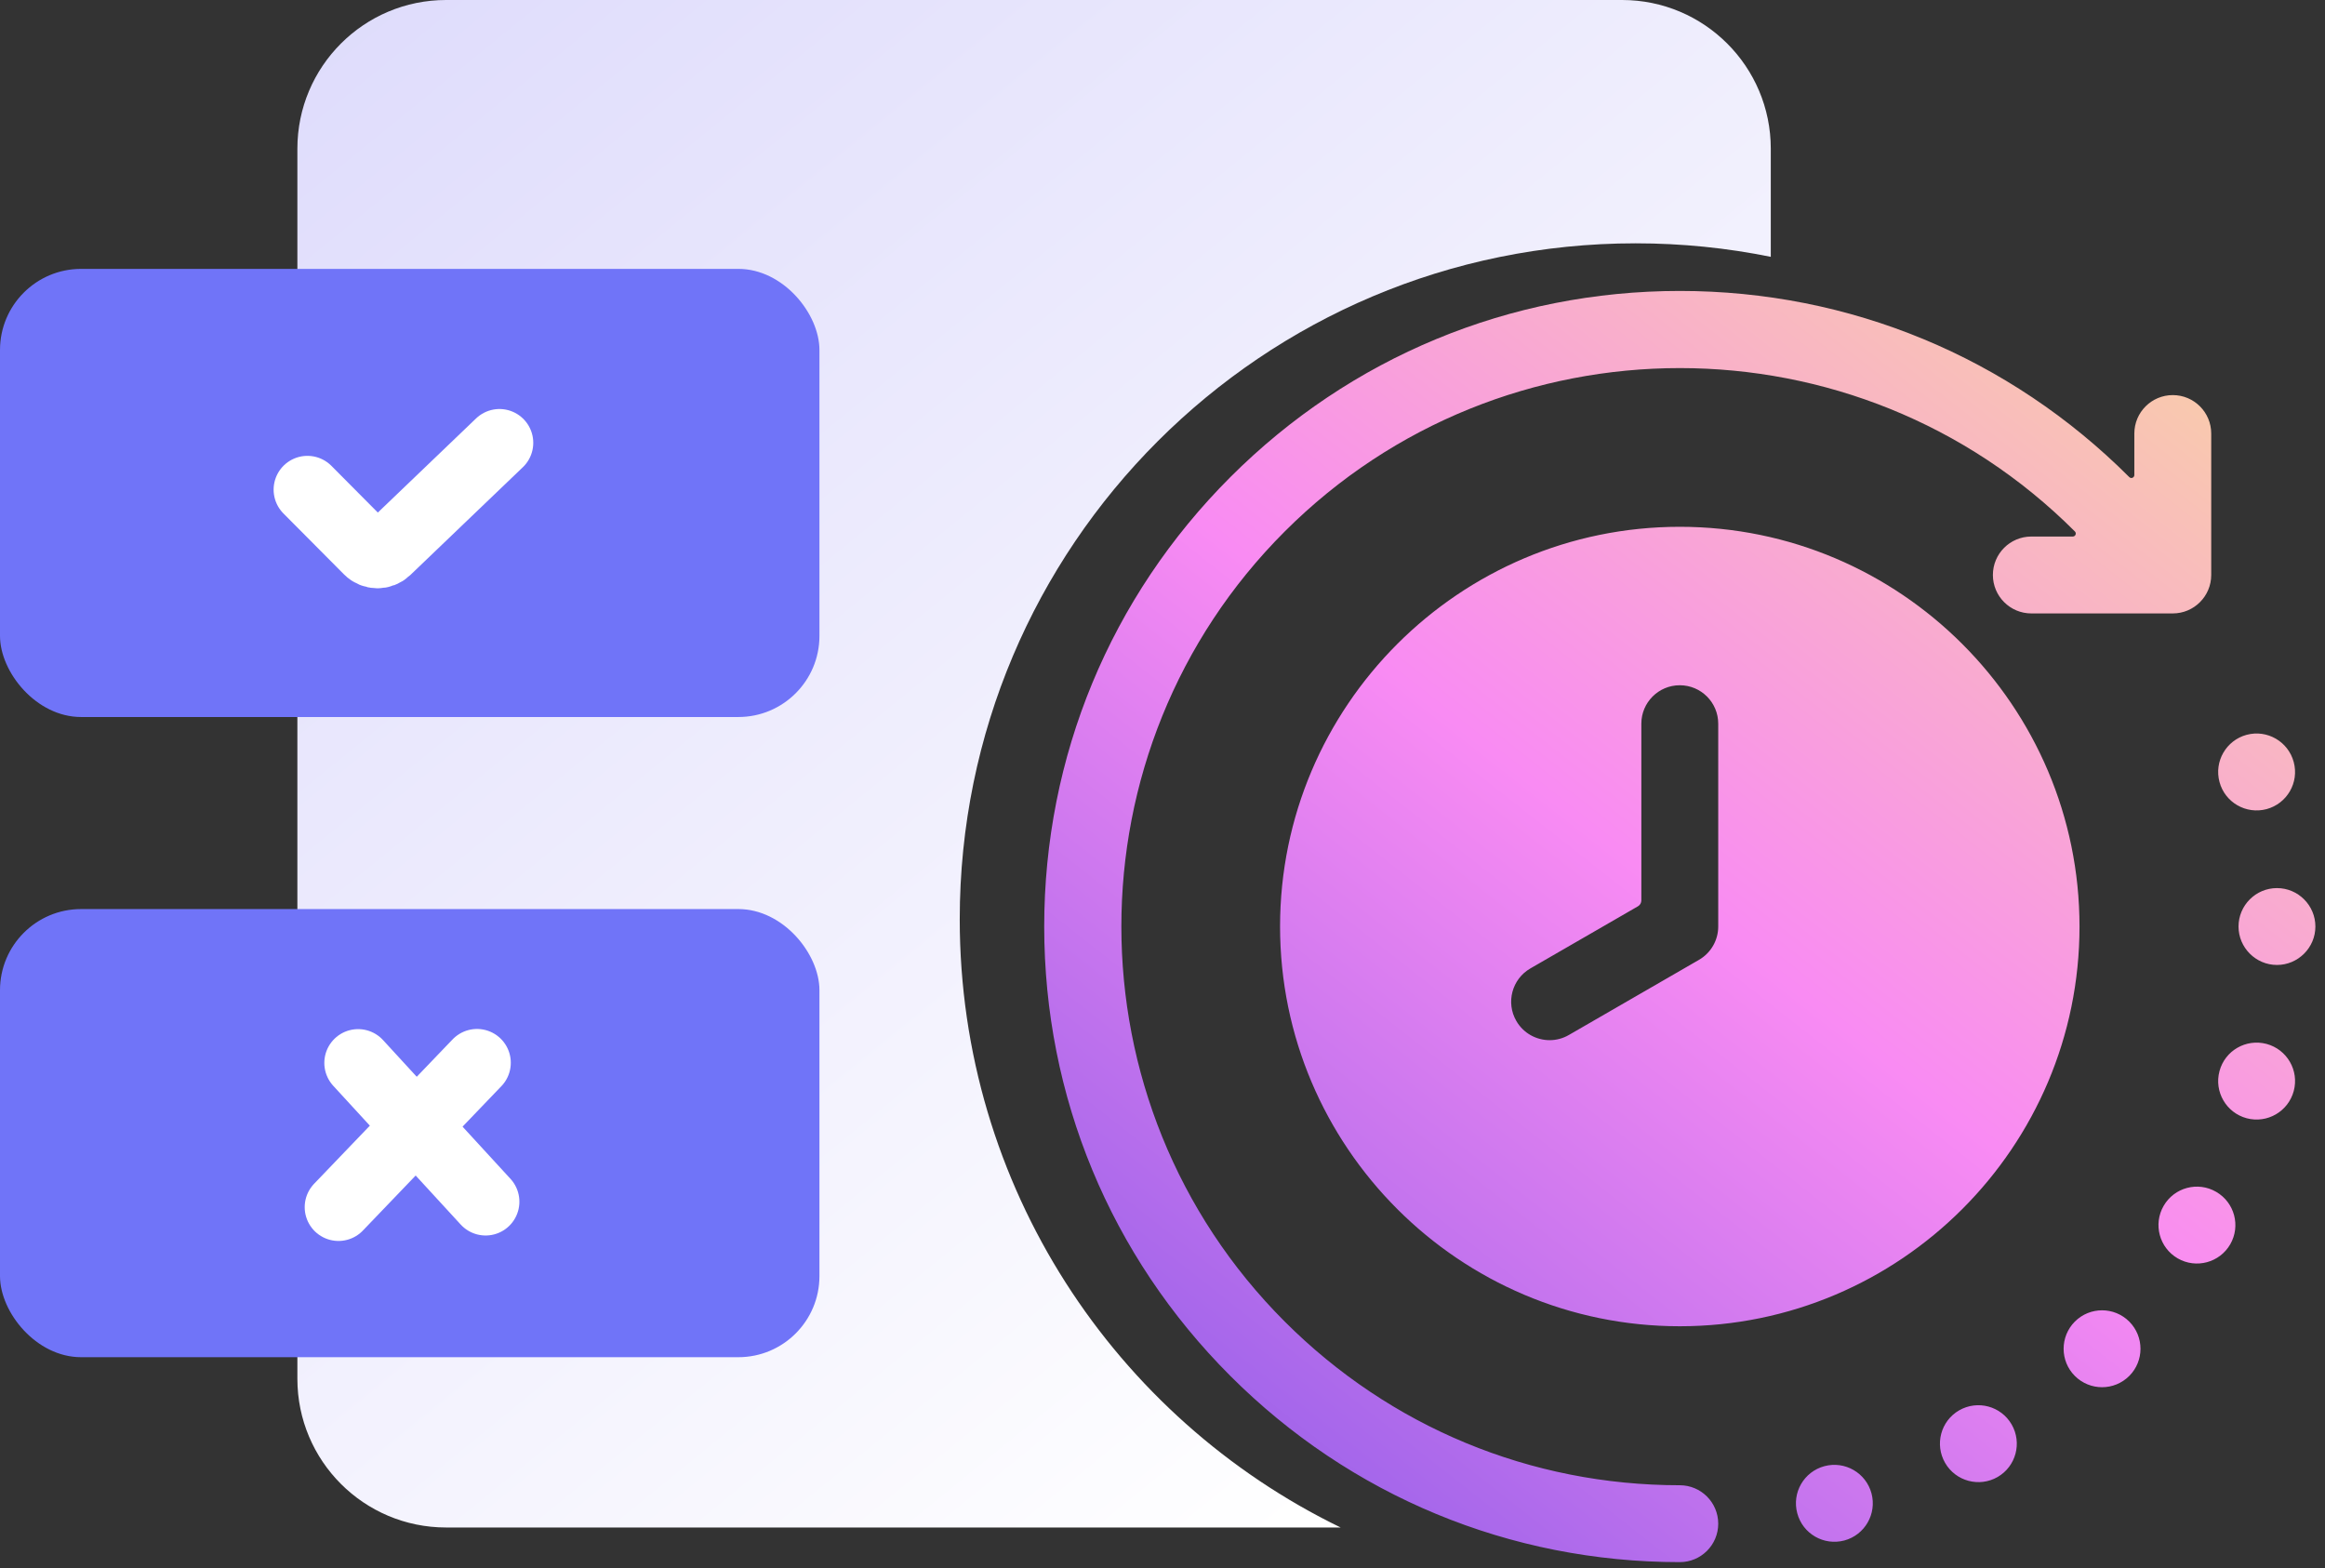
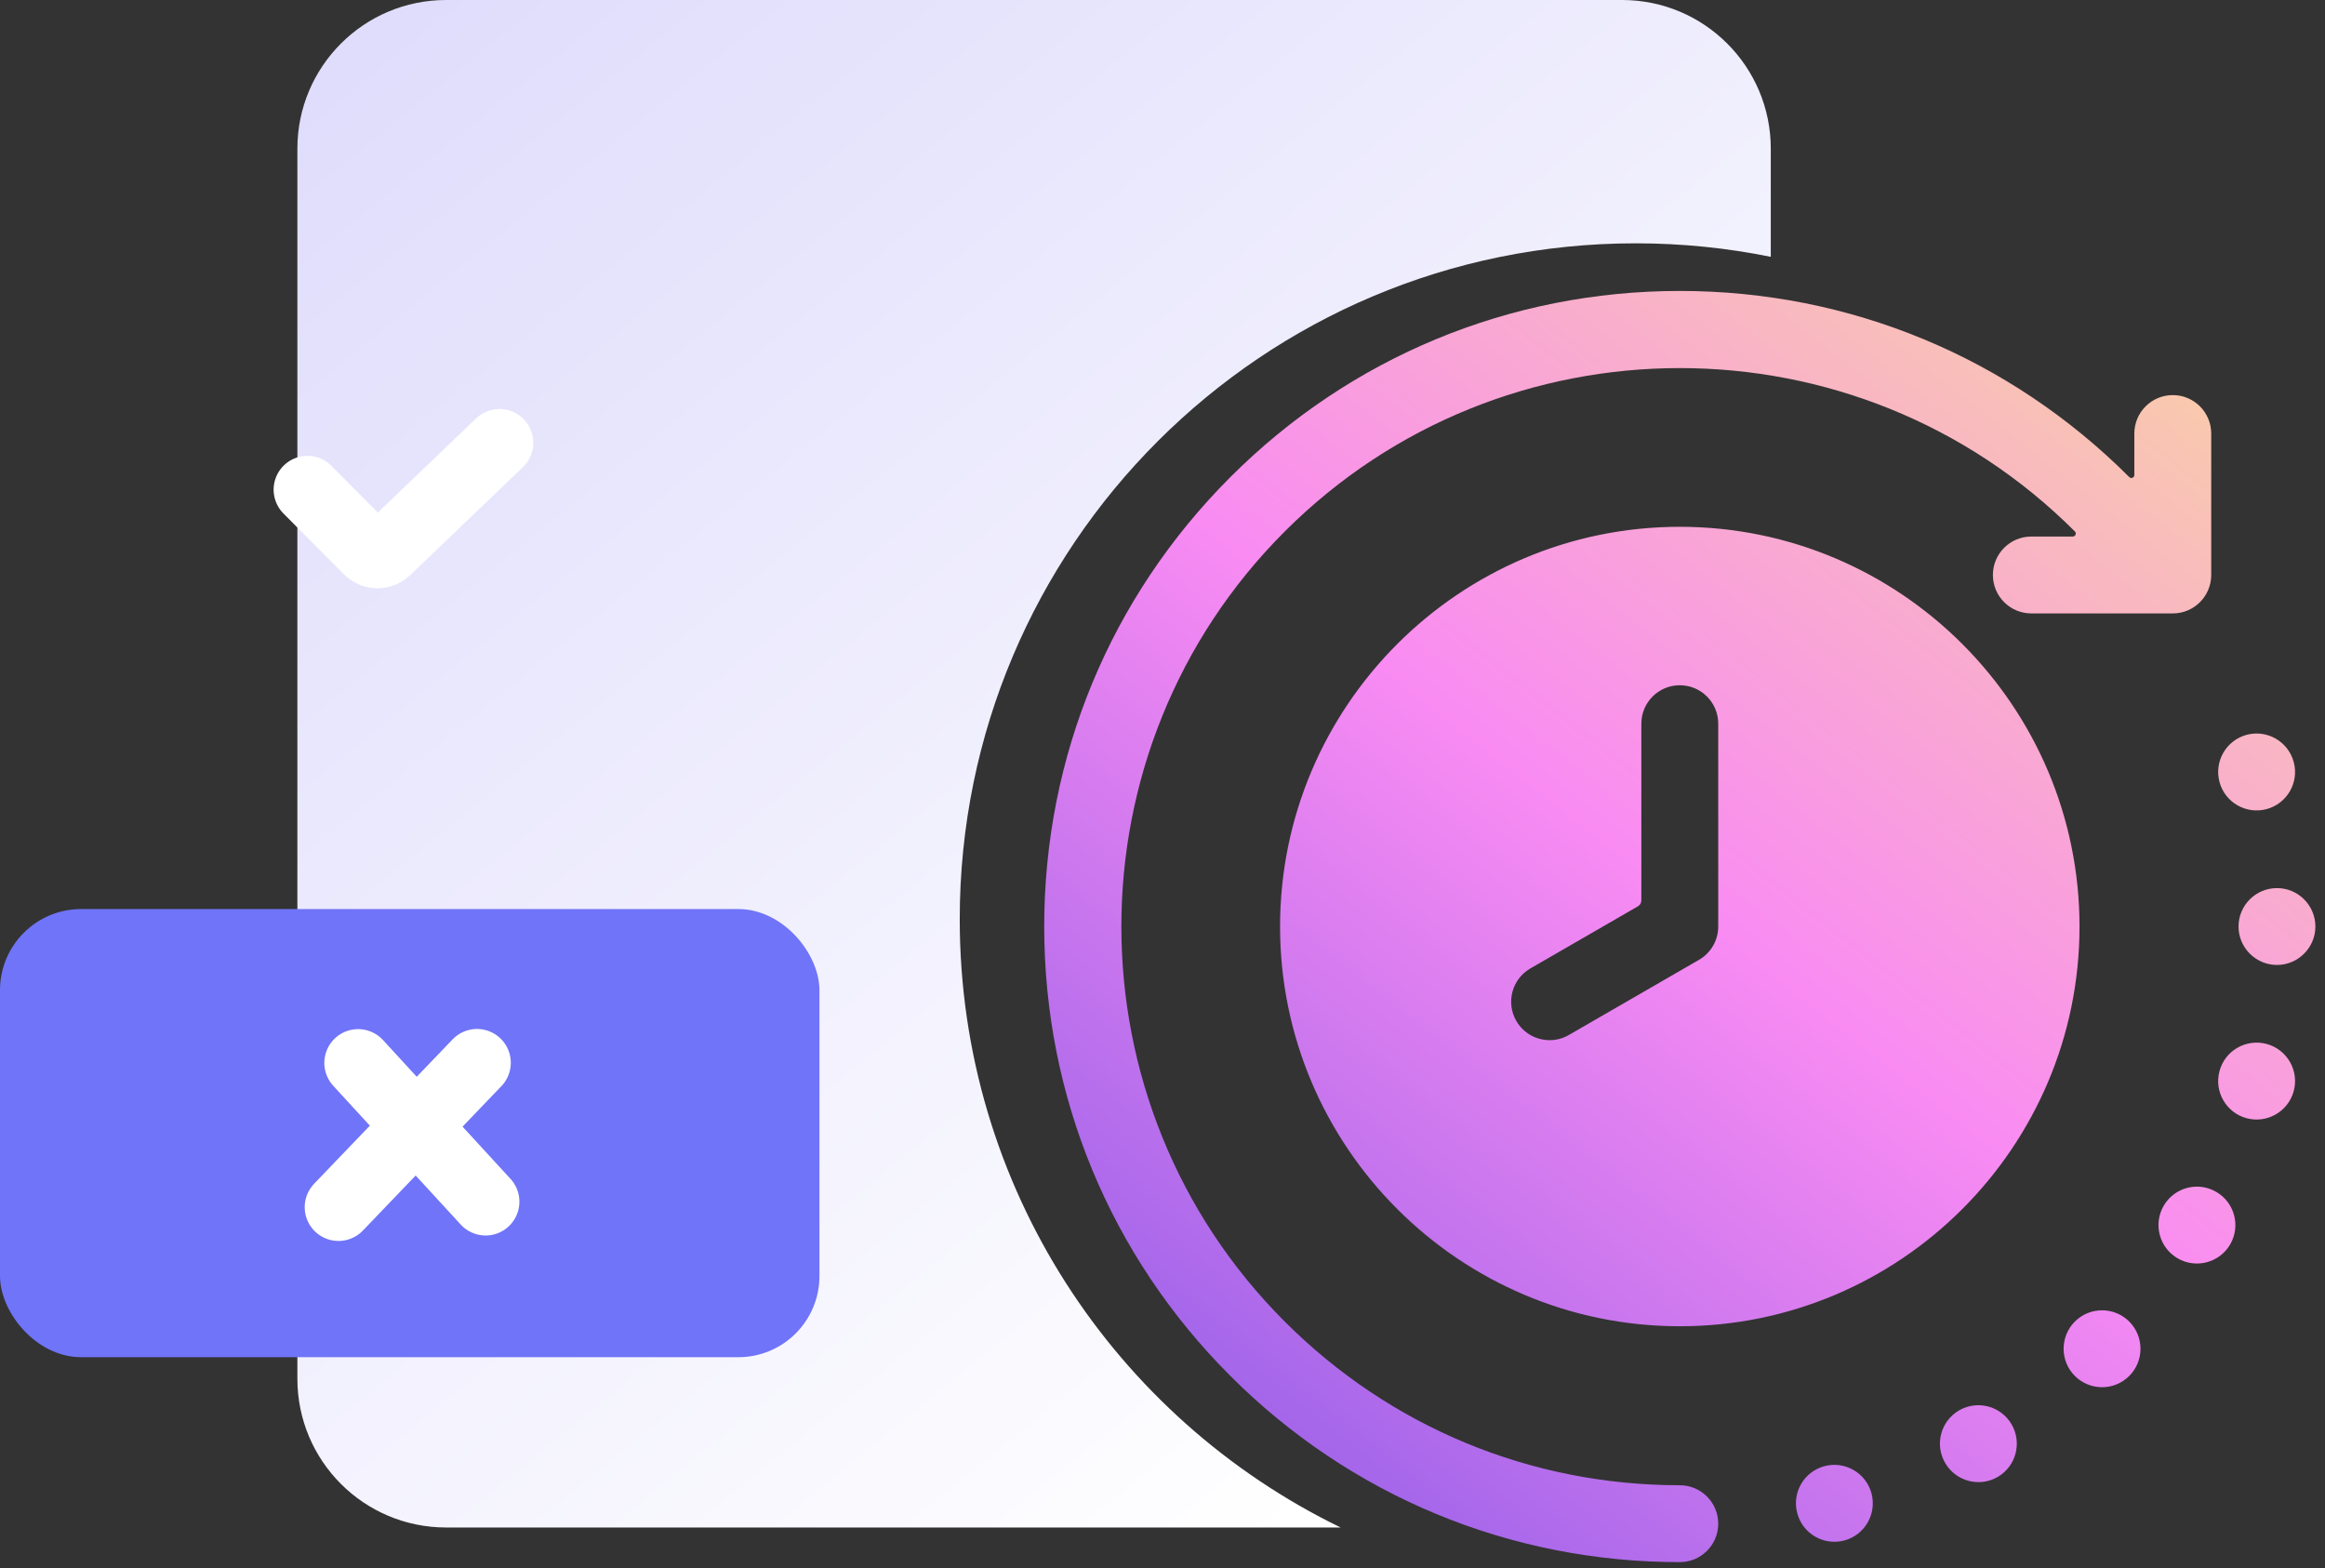
<svg xmlns="http://www.w3.org/2000/svg" width="172" height="116" viewBox="0 0 172 116" fill="none">
  <rect x="0" y="0" width="172" height="116" fill="#333333" stroke="none" />
  <path d="M33 0C26.925 0 22 4.925 22 11V102C22 108.075 26.925 113 33 113H99.179C82.499 104.896 71 87.791 71 68C71 40.386 93.386 18 121 18C124.425 18 127.769 18.344 131 19V11C131 4.925 126.075 0 120 0H33Z" fill="url(#paint0_linear_9762_1842)" />
-   <rect y="19.891" width="60.621" height="33.152" rx="6" fill="#7074F8" />
  <rect y="67.25" width="60.621" height="33.152" rx="6" fill="#7074F8" />
  <path d="M22.742 36.223L27.217 40.725C27.601 41.112 28.224 41.119 28.618 40.742L36.95 32.758" stroke="white" stroke-width="5" stroke-linecap="round" />
  <path d="M25.041 89.303L35.288 78.62" stroke="white" stroke-width="5" stroke-linecap="round" />
  <path d="M35.924 88.899L26.493 78.632" stroke="white" stroke-width="5" stroke-linecap="round" />
  <path fill-rule="evenodd" clip-rule="evenodd" d="M77.249 68.542C77.249 81.101 82.14 92.908 91.021 101.789C99.904 110.672 111.711 115.563 124.268 115.563C125.839 115.563 127.112 114.29 127.112 112.719C127.112 111.149 125.839 109.875 124.268 109.875C113.231 109.875 102.851 105.575 95.043 97.767C78.928 81.652 78.928 55.432 95.043 39.317C111.16 23.201 137.383 23.201 153.499 39.317C153.637 39.456 153.537 39.692 153.341 39.692H150.275C148.704 39.692 147.431 40.965 147.431 42.536C147.431 44.106 148.704 45.38 150.275 45.38H160.739C162.31 45.38 163.583 44.106 163.583 42.536V32.072C163.583 30.501 162.31 29.228 160.739 29.228C159.169 29.228 157.895 30.501 157.895 32.072V35.142C157.895 35.338 157.659 35.433 157.521 35.295C148.64 26.415 136.831 21.523 124.271 21.523C111.71 21.523 99.902 26.414 91.021 35.295C82.14 44.176 77.249 55.983 77.249 68.542ZM153.839 68.542C153.839 52.237 140.574 38.971 124.268 38.971C107.963 38.971 94.697 52.237 94.697 68.542C94.697 84.848 107.963 98.113 124.268 98.113C140.574 98.113 153.839 84.848 153.839 68.542ZM127.112 68.542C127.112 69.558 126.57 70.497 125.691 71.005L116.06 76.567C115.628 76.817 115.139 76.949 114.64 76.949C113.657 76.949 112.701 76.439 112.175 75.527C111.389 74.167 111.855 72.427 113.215 71.642L121.174 67.045C121.329 66.956 121.424 66.791 121.424 66.612V53.537C121.424 51.966 122.698 50.693 124.268 50.693C125.839 50.693 127.112 51.966 127.112 53.537V68.542ZM165.603 68.542C165.603 66.978 166.877 65.699 168.446 65.699C170.015 65.699 171.289 66.978 171.289 68.542C171.289 70.106 170.01 71.385 168.446 71.385C166.882 71.385 165.603 70.106 165.603 68.542ZM134.969 108.463C136.484 108.06 138.043 108.957 138.451 110.478C138.854 111.994 137.957 113.553 136.441 113.961C134.92 114.364 133.362 113.466 132.959 111.946C132.55 110.43 133.448 108.871 134.969 108.463ZM144.933 104.335C146.298 103.551 148.034 104.018 148.819 105.378C149.603 106.738 149.141 108.479 147.781 109.264C146.422 110.048 144.68 109.581 143.896 108.221C143.111 106.861 143.573 105.12 144.933 104.335ZM157.52 97.768C158.627 98.88 158.627 100.681 157.52 101.788C156.407 102.901 154.607 102.901 153.494 101.788C152.387 100.681 152.387 98.88 153.494 97.768C154.607 96.655 156.407 96.655 157.52 97.768ZM163.948 88.169C165.307 88.954 165.775 90.69 164.99 92.05C164.206 93.409 162.464 93.877 161.105 93.092C159.745 92.308 159.277 90.566 160.062 89.207C160.846 87.847 162.588 87.379 163.948 88.169ZM164.195 79.237C164.598 77.722 166.156 76.824 167.677 77.227C169.193 77.636 170.096 79.194 169.688 80.71C169.279 82.231 167.72 83.128 166.205 82.725C164.689 82.317 163.786 80.758 164.195 79.237ZM167.677 59.857C166.156 60.26 164.598 59.363 164.195 57.847C163.786 56.326 164.689 54.768 166.205 54.359C167.72 53.956 169.279 54.854 169.687 56.375C170.096 57.89 169.193 59.449 167.677 59.857Z" fill="url(#paint1_linear_9762_1842)" />
  <defs>
    <linearGradient id="paint0_linear_9762_1842" x1="-95.258" y1="-63.378" x2="81.156" y2="153.537" gradientUnits="userSpaceOnUse">
      <stop offset="0.394" stop-color="#DBD8FB" />
      <stop offset="0.921" stop-color="white" />
    </linearGradient>
    <linearGradient id="paint1_linear_9762_1842" x1="213.233" y1="-1.987" x2="34.001" y2="226.154" gradientUnits="userSpaceOnUse">
      <stop offset="0.143" stop-color="#F9DA9B" />
      <stop offset="0.375" stop-color="#F98BF3" />
      <stop offset="0.706" stop-color="#5242E2" />
    </linearGradient>
  </defs>
</svg>